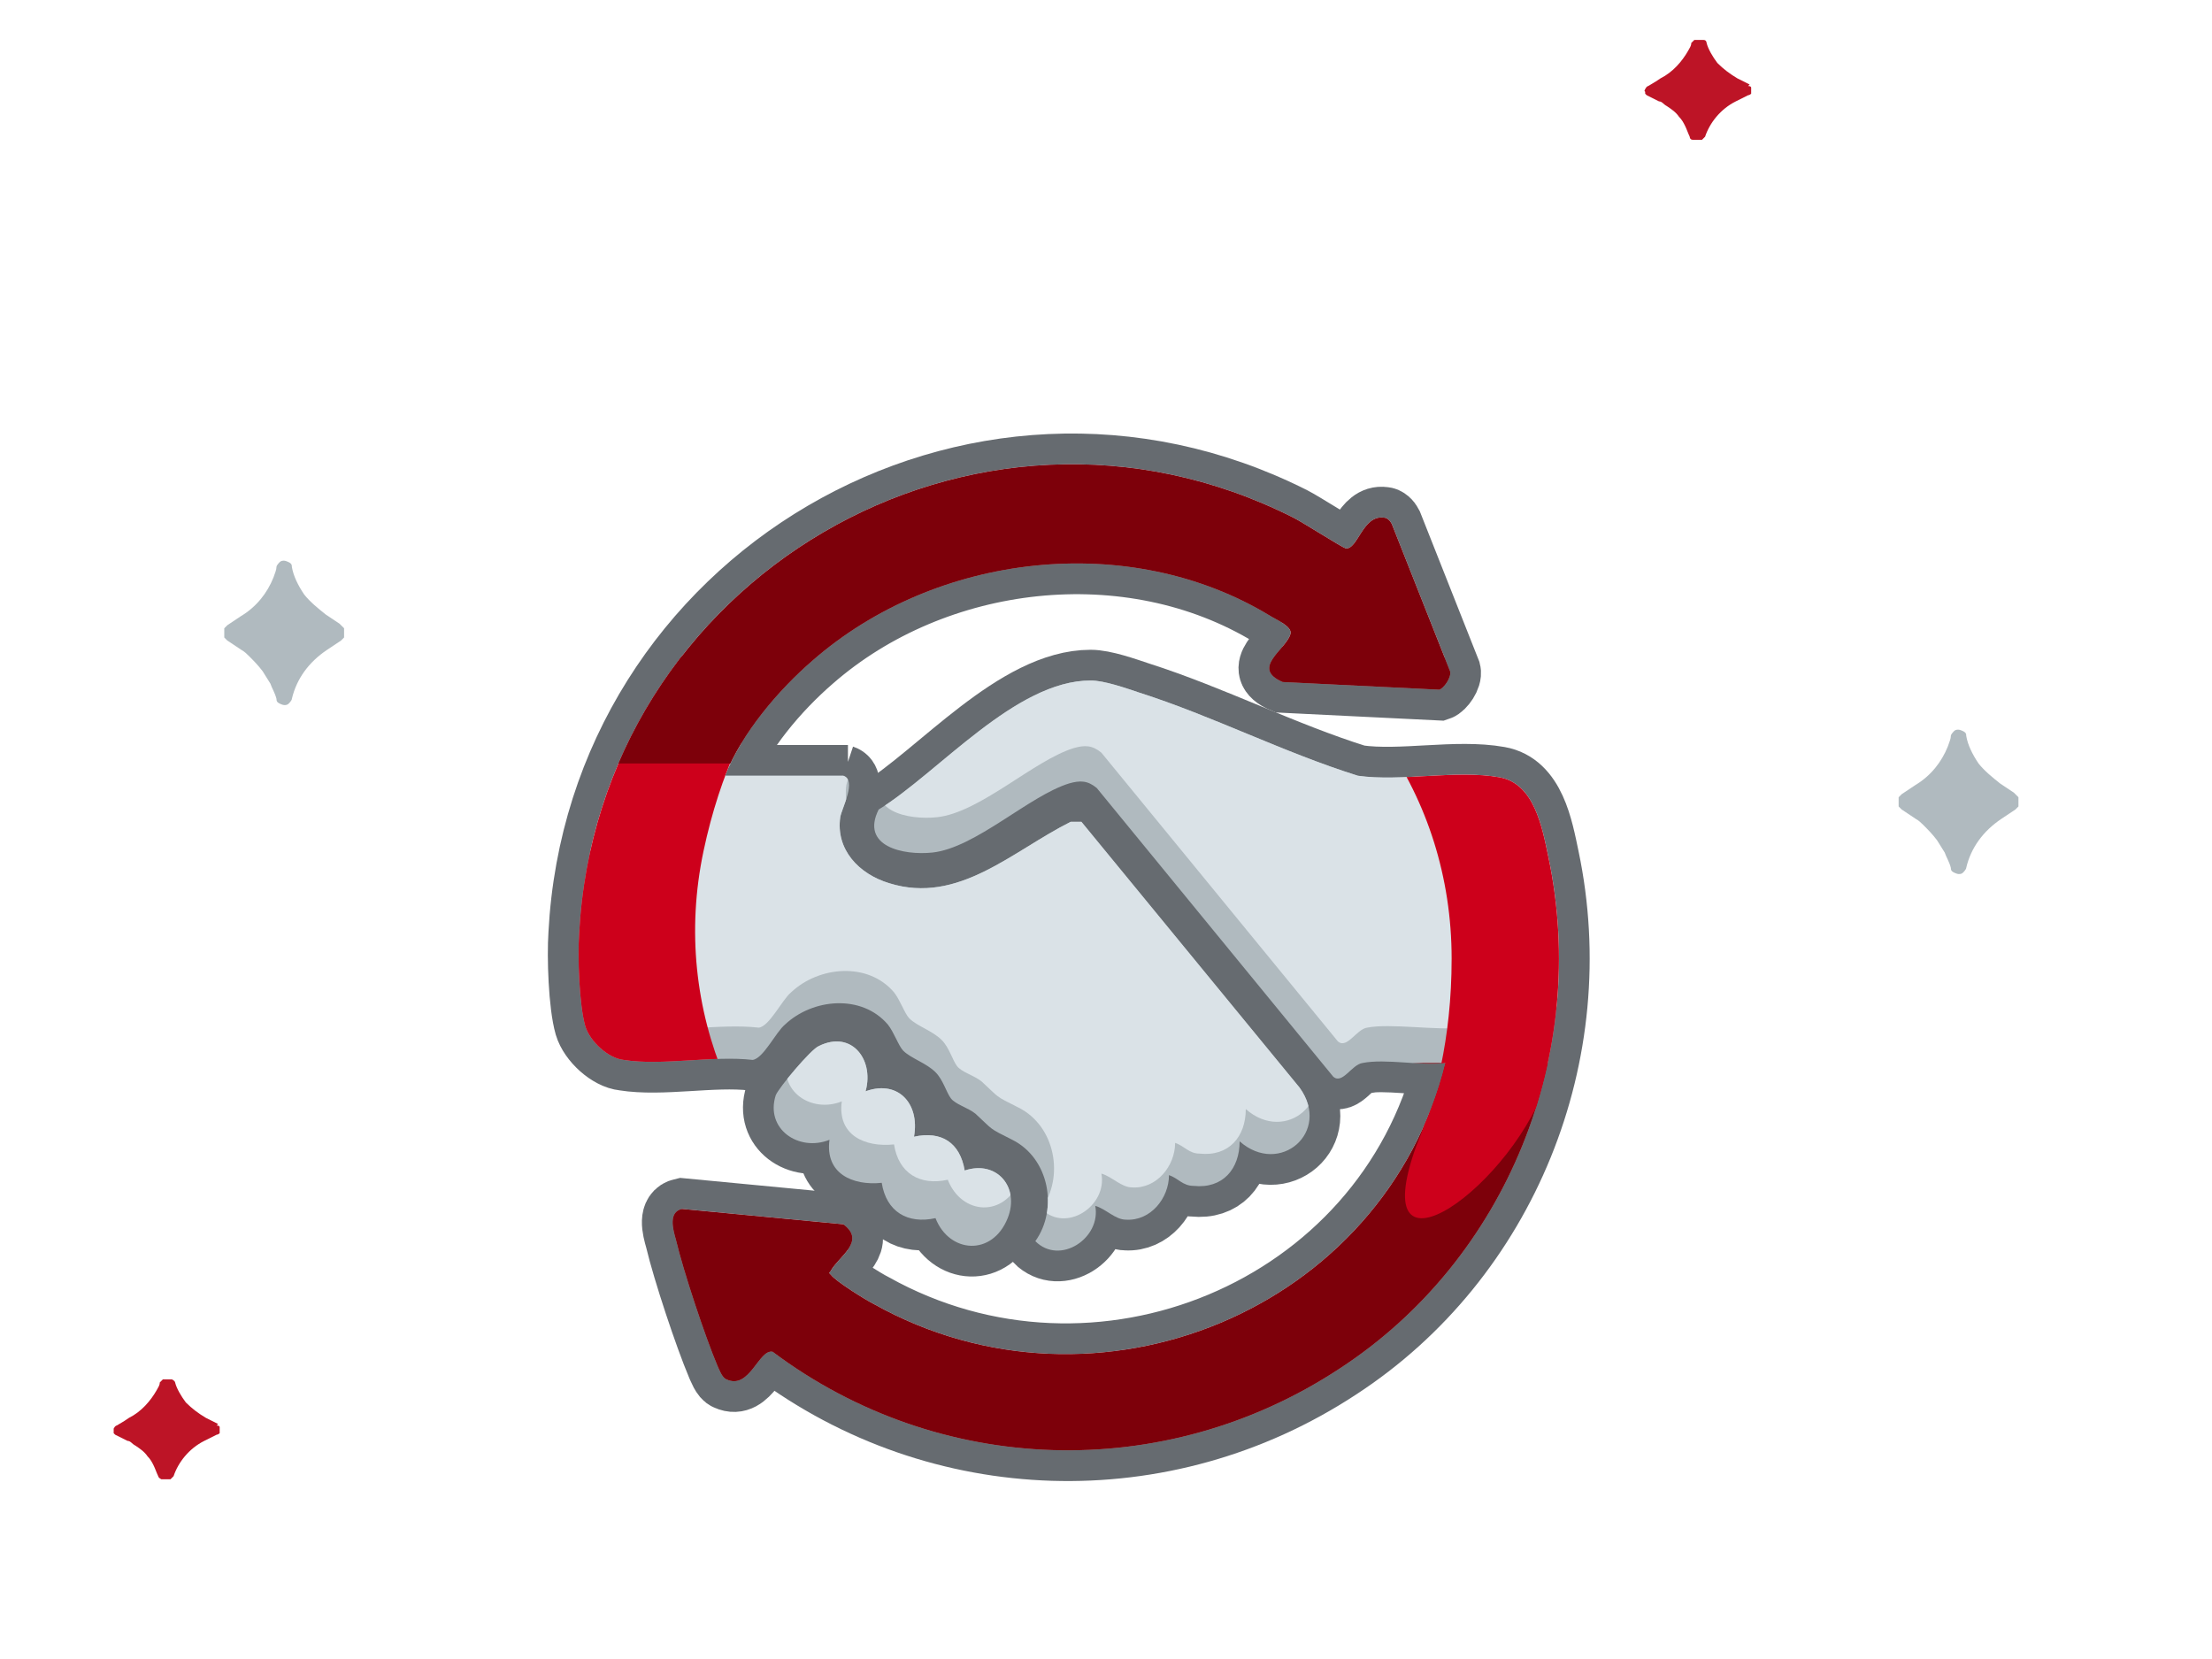
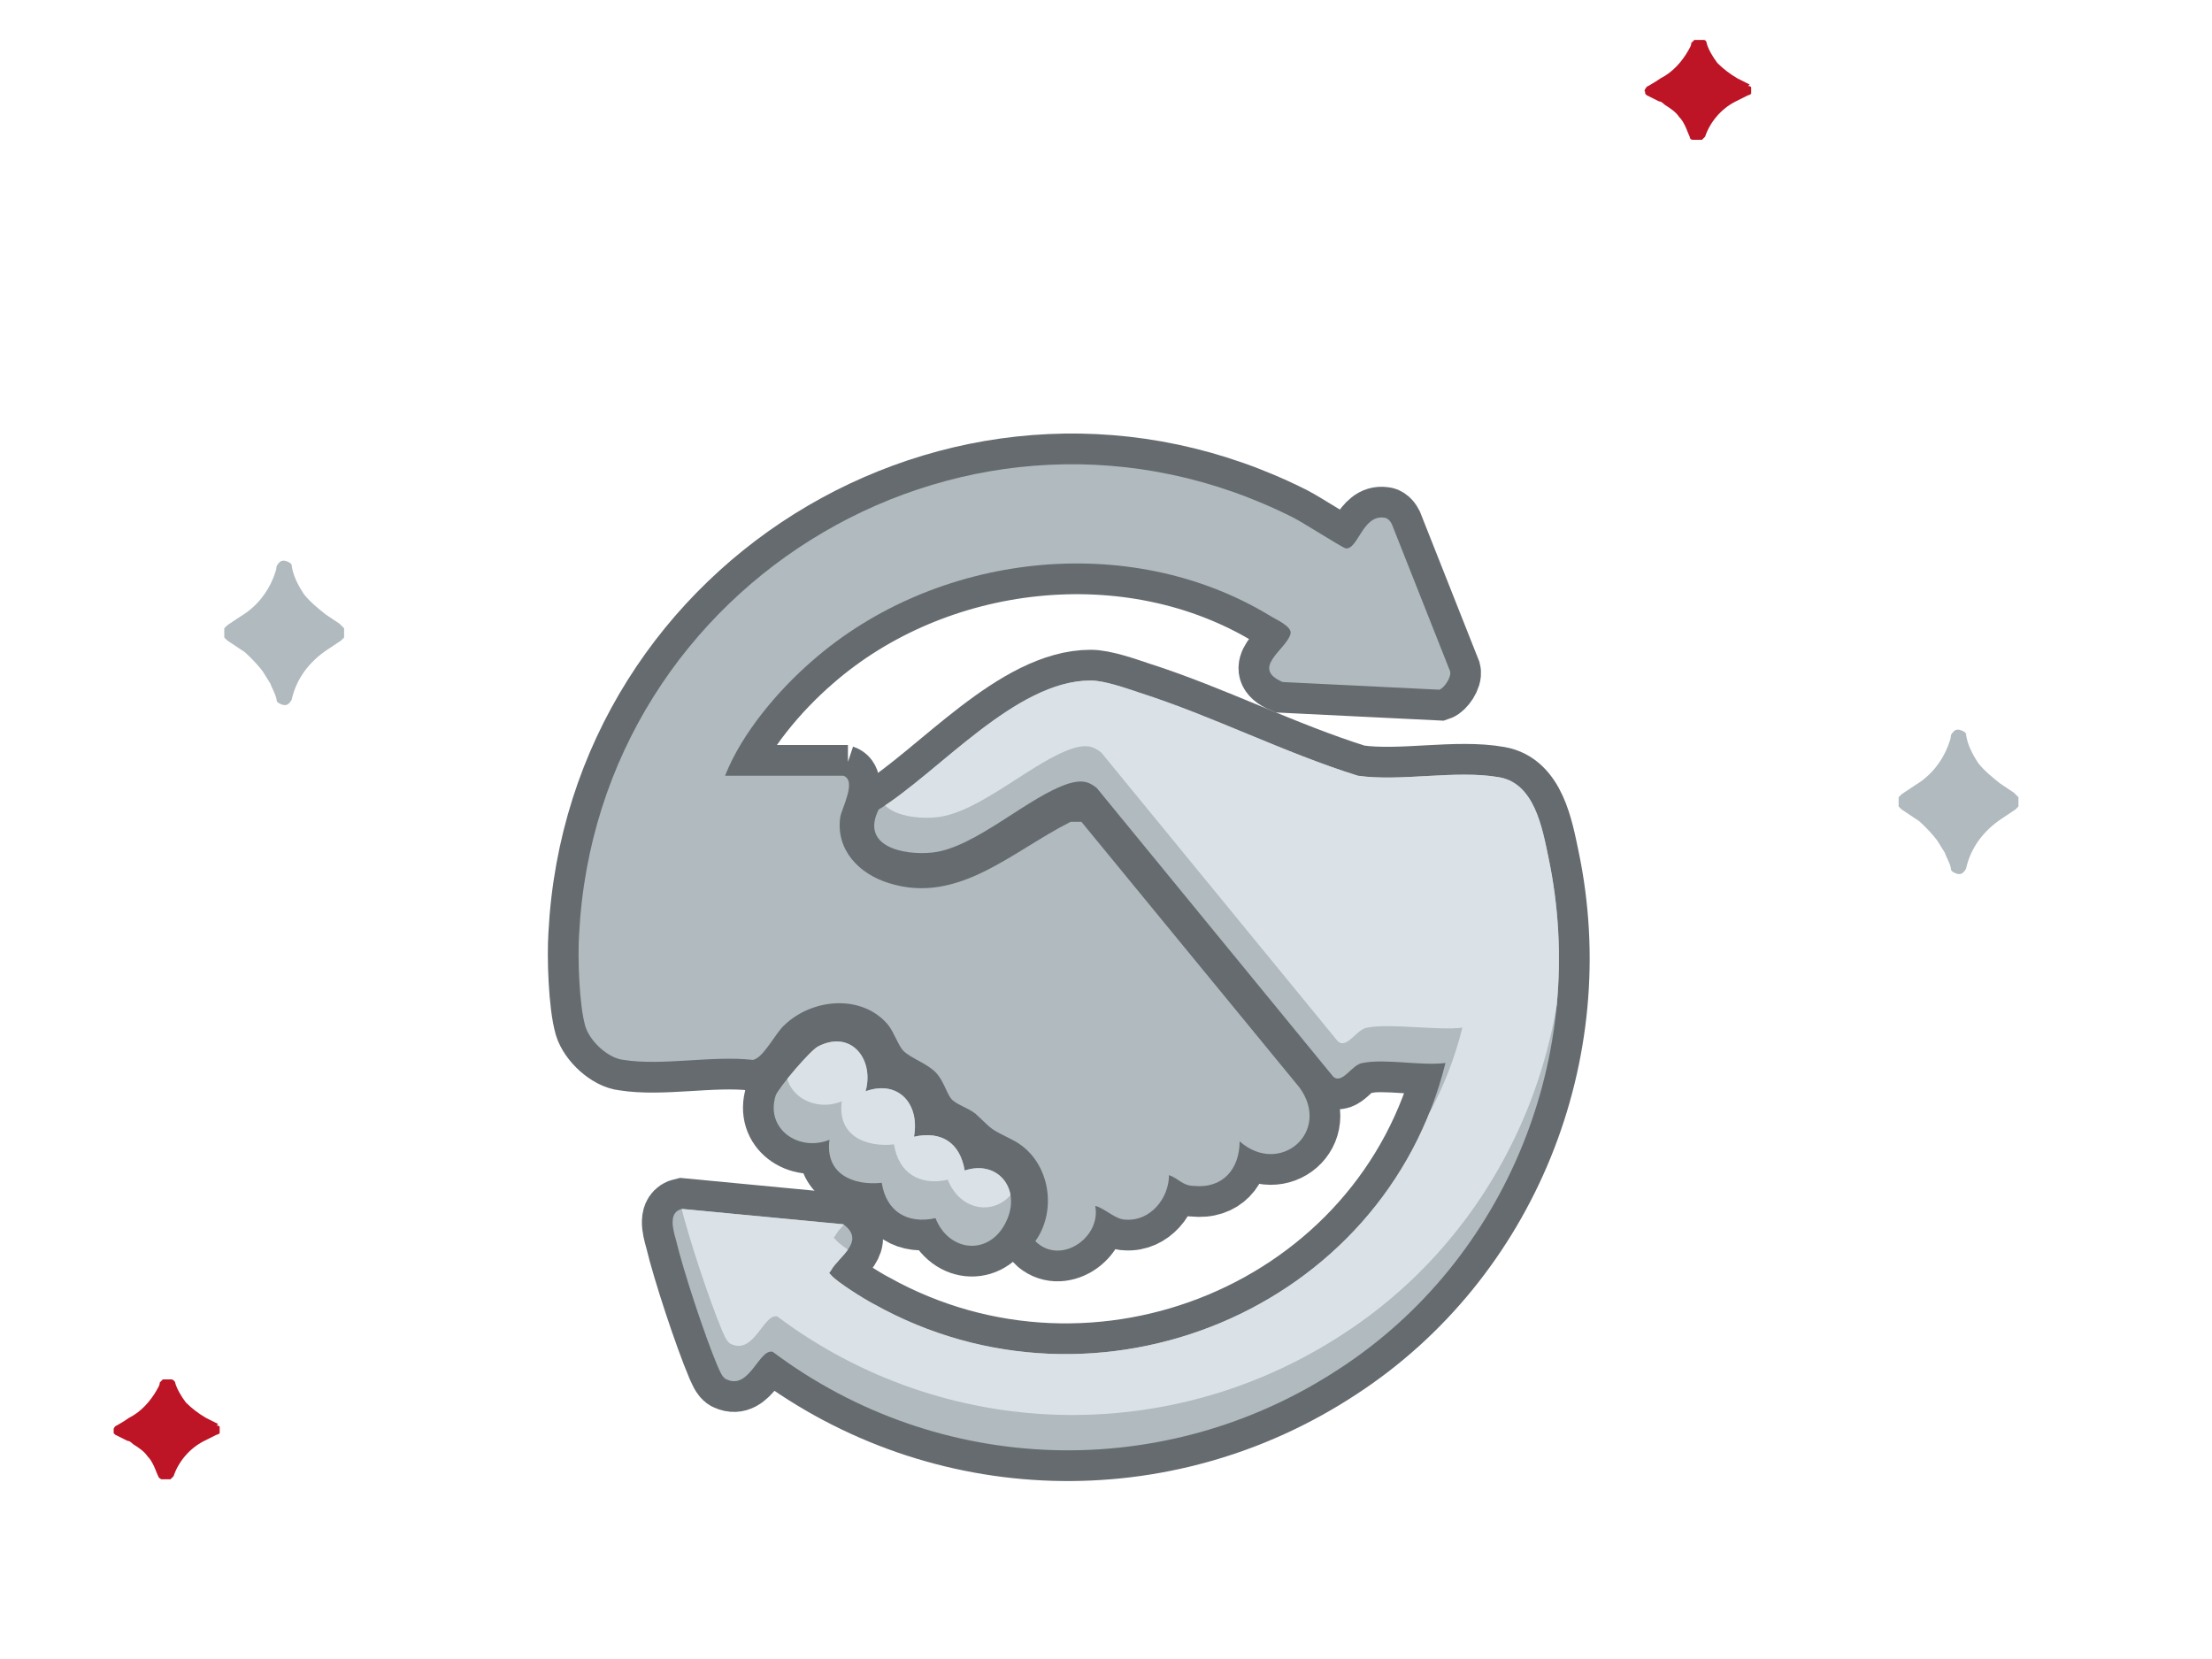
<svg xmlns="http://www.w3.org/2000/svg" id="Layer_1" version="1.1" viewBox="0 0 144 108">
  <defs>
    <style>
      .st0 {
        fill: #7d000a;
      }

      .st1 {
        clip-path: url(#clippath-6);
      }

      .st2 {
        clip-path: url(#clippath-7);
      }

      .st3 {
        fill: #bd1426;
      }

      .st4 {
        clip-path: url(#clippath-4);
      }

      .st5 {
        fill: #cd001b;
      }

      .st6, .st7, .st8, .st9 {
        fill: none;
      }

      .st7 {
        clip-path: url(#clippath-5);
      }

      .st10 {
        clip-path: url(#clippath-1);
      }

      .st8 {
        stroke: #666b70;
        stroke-miterlimit: 10;
        stroke-width: 4px;
      }

      .st11 {
        clip-path: url(#clippath-8);
      }

      .st12 {
        fill: #b0babf;
      }

      .st9 {
        clip-path: url(#clippath-2);
      }

      .st13 {
        fill: #dae2e7;
      }

      .st14 {
        clip-path: url(#clippath-3);
      }

      .st15 {
        clip-path: url(#clippath);
      }
    </style>
    <clipPath id="clippath">
      <rect class="st6" x="-3" y="2" width="150" height="104" />
    </clipPath>
    <clipPath id="clippath-1">
-       <path class="st6" d="M54.9,50.5c.9.3-.1,2.1-.2,2.7-.3,2.1,1.2,3.7,3.2,4.3,4.5,1.4,8-2.1,11.8-4h.7s14.2,17.3,14.2,17.3c2.1,2.9-1.3,5.8-3.9,3.5,0,1.8-1.1,3.1-3,2.9-.7,0-1-.5-1.6-.7,0,1.5-1.2,3-2.8,2.9-.7,0-1.3-.7-2-.9.4,2.1-2.3,3.9-3.9,2.3,1.5-2.1.9-5.4-1.5-6.6-1.6-.8-1.2-.6-2.4-1.7-.5-.4-1.3-.6-1.6-1-.3-.4-.5-1.2-1-1.7-.6-.6-1.6-.9-2.1-1.4-.3-.3-.6-1.2-1-1.7-1.7-2-4.9-1.7-6.7,0-.6.5-1.4,2.2-2.1,2.3-2.6-.3-5.9.4-8.4,0-1-.1-2.2-1.2-2.5-2.2-.4-1.4-.5-4.5-.4-6,1.2-23.1,25.7-37.6,46.5-27.1.6.3,3.1,1.9,3.4,2,.8.1,1.1-2.2,2.5-2,.2,0,.4.2.5.4l3.8,9.6c.1.4-.4,1.1-.7,1.2l-10.2-.5c-2.1-.9.2-2.1.5-3.1.2-.5-1-1-1.3-1.2-9.2-5.6-21.8-4.1-29.8,2.9-2.2,1.9-4.6,4.7-5.7,7.5h8Z" />
-     </clipPath>
+       </clipPath>
    <clipPath id="clippath-2">
      <polygon class="st6" points="13.9 4.9 13.9 49.7 107.3 49.7 107.3 4.9 13.9 4.9 13.9 4.9" />
    </clipPath>
    <clipPath id="clippath-3">
      <path class="st9" d="M54.9,50.5c.9.3-.1,2.1-.2,2.7-.3,2.1,1.2,3.7,3.2,4.3,4.5,1.4,8-2.1,11.8-4h.7s14.2,17.3,14.2,17.3c2.1,2.9-1.3,5.8-3.9,3.5,0,1.8-1.1,3.1-3,2.9-.7,0-1-.5-1.6-.7,0,1.5-1.2,3-2.8,2.9-.7,0-1.3-.7-2-.9.4,2.1-2.3,3.9-3.9,2.3,1.5-2.1.9-5.4-1.5-6.6-1.6-.8-1.2-.6-2.4-1.7-.5-.4-1.3-.6-1.6-1-.3-.4-.5-1.2-1-1.7-.6-.6-1.6-.9-2.1-1.4-.3-.3-.6-1.2-1-1.7-1.7-2-4.9-1.7-6.7,0-.6.5-1.4,2.2-2.1,2.3-2.6-.3-5.9.4-8.4,0-1-.1-2.2-1.2-2.5-2.2-.4-1.4-.5-4.5-.4-6,1.2-23.1,25.7-37.6,46.5-27.1.6.3,3.1,1.9,3.4,2,.8.1,1.1-2.2,2.5-2,.2,0,.4.2.5.4l3.8,9.6c.1.4-.4,1.1-.7,1.2l-10.2-.5c-2.1-.9.2-2.1.5-3.1.2-.5-1-1-1.3-1.2-9.2-5.6-21.8-4.1-29.8,2.9-2.2,1.9-4.6,4.7-5.7,7.5h8Z" />
    </clipPath>
    <clipPath id="clippath-4">
      <path class="st6" d="M88.7,69.2c-.7.1-1.3,1.4-1.9.9l-15.4-18.8c-.6-.5-1.1-.5-1.8-.3-2.6.8-6.1,4.2-8.9,4.5-1.9.2-4.7-.4-3.5-2.8,3.9-2.4,8.9-8.4,13.8-8.4.9,0,2.3.5,3.2.8,4.7,1.5,9.4,3.9,14.2,5.4,2.8.4,6.4-.4,9.2.1,2.3.4,2.8,3.3,3.2,5.2,2.7,12.8-2.7,26.2-13.6,33.3-11.4,7.5-26.1,7-36.9-1.1-.9-.2-1.5,2.5-3,1.8-.3-.1-.5-.7-.6-.9-.8-1.9-2.2-6.1-2.7-8.2-.2-.7-.5-1.8.4-2l10.5,1c1.5,1.1-.3,2.1-.8,3-.1.2-.2.1,0,.3.3.4,2.2,1.6,2.8,1.9,14.5,8.1,33.2.4,37.2-15.7-1.6.2-3.9-.3-5.4,0h0Z" />
    </clipPath>
    <clipPath id="clippath-5">
      <polygon class="st6" points="30 72.5 30 101.4 111.3 101.4 111.3 69.2 90.5 69.2 85.3 72.5 30 72.5 30 72.5" />
    </clipPath>
    <clipPath id="clippath-6">
      <path class="st7" d="M88.7,69.2c-.7.1-1.3,1.4-1.9.9l-15.4-18.8c-.6-.5-1.1-.5-1.8-.3-2.6.8-6.1,4.2-8.9,4.5-1.9.2-4.7-.4-3.5-2.8,3.9-2.4,8.9-8.4,13.8-8.4.9,0,2.3.5,3.2.8,4.7,1.5,9.4,3.9,14.2,5.4,2.8.4,6.4-.4,9.2.1,2.3.4,2.8,3.3,3.2,5.2,2.7,12.8-2.7,26.2-13.6,33.3-11.4,7.5-26.1,7-36.9-1.1-.9-.2-1.5,2.5-3,1.8-.3-.1-.5-.7-.6-.9-.8-1.9-2.2-6.1-2.7-8.2-.2-.7-.5-1.8.4-2l10.5,1c1.5,1.1-.3,2.1-.8,3-.1.2-.2.1,0,.3.3.4,2.2,1.6,2.8,1.9,14.5,8.1,33.2.4,37.2-15.7-1.6.2-3.9-.3-5.4,0h0Z" />
    </clipPath>
    <clipPath id="clippath-7">
      <path class="st6" d="M88.7,69.2c-.7.1-1.3,1.4-1.9.9l-15.4-18.8c-.6-.5-1.1-.5-1.8-.3-2.6.8-6.1,4.2-8.9,4.5-1.9.2-4.7-.4-3.5-2.8,3.9-2.4,8.9-8.4,13.8-8.4.9,0,2.3.5,3.2.8,4.7,1.5,9.4,3.9,14.2,5.4,2.8.4,6.4-.4,9.2.1,2.3.4,2.8,3.3,3.2,5.2,2.7,12.8-2.7,26.2-13.6,33.3-11.4,7.5-26.1,7-36.9-1.1-.9-.2-1.5,2.5-3,1.8-.3-.1-.5-.7-.6-.9-.8-1.9-2.2-6.1-2.7-8.2-.2-.7-.5-1.8.4-2l10.5,1c1.5,1.1-.3,2.1-.8,3-.1.2-.2.1,0,.3.3.4,2.2,1.6,2.8,1.9,14.5,8.1,33.2.4,37.2-15.7-1.6.2-3.9-.3-5.4,0h0Z" />
    </clipPath>
    <clipPath id="clippath-8">
      <path class="st6" d="M56.2,71.1c2.2-.9,3.7.7,3.3,2.9,1.8-.4,3,.4,3.3,2.2,2.1-.7,3.6,1.1,2.8,3.1-1,2.5-3.8,2.3-4.7,0-1.8.4-3.2-.4-3.5-2.3-1.9.2-3.7-.6-3.4-2.8-2,.8-4.2-.7-3.5-2.9.2-.5,2.3-3,2.8-3.2,2.2-1.1,3.7,1,3,3.1h0Z" />
    </clipPath>
  </defs>
  <path class="st13" d="M54.9,50.5c.9.3-.1,2.1-.2,2.7-.3,2.1,1.2,3.7,3.2,4.3,4.5,1.4,8-2.1,11.8-4h.7s14.2,17.3,14.2,17.3c2.1,2.9-1.3,5.8-3.9,3.5,0,1.8-1.1,3.1-3,2.9-.7,0-1-.5-1.6-.7,0,1.5-1.2,3-2.8,2.9-.7,0-1.3-.7-2-.9.4,2.1-2.3,3.9-3.9,2.3,1.5-2.1.9-5.4-1.5-6.6-1.6-.8-1.2-.6-2.4-1.7-.5-.4-1.3-.6-1.6-1-.3-.4-.5-1.2-1-1.7-.6-.6-1.6-.9-2.1-1.4-.3-.3-.6-1.2-1-1.7-1.7-2-4.9-1.7-6.7,0-.6.5-1.4,2.2-2.1,2.3-2.6-.3-5.9.4-8.4,0-1-.1-2.2-1.2-2.5-2.2-.4-1.4-.5-4.5-.4-6,1.2-23.1,25.7-37.6,46.5-27.1.6.3,3.1,1.9,3.4,2,.8.1,1.1-2.2,2.5-2,.2,0,.4.2.5.4l3.8,9.6c.1.4-.4,1.1-.7,1.2l-10.2-.5c-2.1-.9.2-2.1.5-3.1.2-.5-1-1-1.3-1.2-9.2-5.6-21.8-4.1-29.8,2.9-2.2,1.9-4.6,4.7-5.7,7.5h8Z" />
  <path class="st8" d="M54.9,50.5c.9.3-.1,2.1-.2,2.7-.3,2.1,1.2,3.7,3.2,4.3,4.5,1.4,8-2.1,11.8-4h.7s14.2,17.3,14.2,17.3c2.1,2.9-1.3,5.8-3.9,3.5,0,1.8-1.1,3.1-3,2.9-.7,0-1-.5-1.6-.7,0,1.5-1.2,3-2.8,2.9-.7,0-1.3-.7-2-.9.4,2.1-2.3,3.9-3.9,2.3,1.5-2.1.9-5.4-1.5-6.6-1.6-.8-1.2-.6-2.4-1.7-.5-.4-1.3-.6-1.6-1-.3-.4-.5-1.2-1-1.7-.6-.6-1.6-.9-2.1-1.4-.3-.3-.6-1.2-1-1.7-1.7-2-4.9-1.7-6.7,0-.6.5-1.4,2.2-2.1,2.3-2.6-.3-5.9.4-8.4,0-1-.1-2.2-1.2-2.5-2.2-.4-1.4-.5-4.5-.4-6,1.2-23.1,25.7-37.6,46.5-27.1.6.3,3.1,1.9,3.4,2,.8.1,1.1-2.2,2.5-2,.2,0,.4.2.5.4l3.8,9.6c.1.4-.4,1.1-.7,1.2l-10.2-.5c-2.1-.9.2-2.1.5-3.1.2-.5-1-1-1.3-1.2-9.2-5.6-21.8-4.1-29.8,2.9-2.2,1.9-4.6,4.7-5.7,7.5h8Z" />
  <path class="st13" d="M88.7,69.2c-.7.1-1.3,1.4-1.9.9l-15.4-18.8c-.6-.5-1.1-.5-1.8-.3-2.6.8-6.1,4.2-8.9,4.5-1.9.2-4.7-.4-3.5-2.8,3.9-2.4,8.9-8.4,13.8-8.4.9,0,2.3.5,3.2.8,4.7,1.5,9.4,3.9,14.2,5.4,2.8.4,6.4-.4,9.2.1,2.3.4,2.8,3.3,3.2,5.2,2.7,12.8-2.7,26.2-13.6,33.3-11.4,7.5-26.1,7-36.9-1.1-.9-.2-1.5,2.5-3,1.8-.3-.1-.5-.7-.6-.9-.8-1.9-2.2-6.1-2.7-8.2-.2-.7-.5-1.8.4-2l10.5,1c1.5,1.1-.3,2.1-.8,3-.1.2-.2.1,0,.3.3.4,2.2,1.6,2.8,1.9,14.5,8.1,33.2.4,37.2-15.7-1.6.2-3.9-.3-5.4,0h0Z" />
  <g class="st15">
    <path class="st8" d="M88.7,69.2c-.7.1-1.3,1.4-1.9.9l-15.4-18.8c-.6-.5-1.1-.5-1.8-.3-2.6.8-6.1,4.2-8.9,4.5-1.9.2-4.7-.4-3.5-2.8,3.9-2.4,8.9-8.4,13.8-8.4.9,0,2.3.5,3.2.8,4.7,1.5,9.4,3.9,14.2,5.4,2.8.4,6.4-.4,9.2.1,2.3.4,2.8,3.3,3.2,5.2,2.7,12.8-2.7,26.2-13.6,33.3-11.4,7.5-26.1,7-36.9-1.1-.9-.2-1.5,2.5-3,1.8-.3-.1-.5-.7-.6-.9-.8-1.9-2.2-6.1-2.7-8.2-.2-.7-.5-1.8.4-2l10.5,1c1.5,1.1-.3,2.1-.8,3-.1.2-.2.1,0,.3.3.4,2.2,1.6,2.8,1.9,14.5,8.1,33.2.4,37.2-15.7-1.6.2-3.9-.3-5.4,0h0Z" />
  </g>
  <path class="st13" d="M56.2,71.1c2.2-.9,3.7.7,3.3,2.9,1.8-.4,3,.4,3.3,2.2,2.1-.7,3.6,1.1,2.8,3.1-1,2.5-3.8,2.3-4.7,0-1.8.4-3.2-.4-3.5-2.3-1.9.2-3.7-.6-3.4-2.8-2,.8-4.2-.7-3.5-2.9.2-.5,2.3-3,2.8-3.2,2.2-1.1,3.7,1,3,3.1h0Z" />
  <path class="st8" d="M56.2,71.1c2.2-.9,3.7.7,3.3,2.9,1.8-.4,3,.4,3.3,2.2,2.1-.7,3.6,1.1,2.8,3.1-1,2.5-3.8,2.3-4.7,0-1.8.4-3.2-.4-3.5-2.3-1.9.2-3.7-.6-3.4-2.8-2,.8-4.2-.7-3.5-2.9.2-.5,2.3-3,2.8-3.2,2.2-1.1,3.7,1,3,3.1h0Z" />
  <path class="st12" d="M54.9,50.5c.9.3-.1,2.1-.2,2.7-.3,2.1,1.2,3.7,3.2,4.3,4.5,1.4,8-2.1,11.8-4h.7s14.2,17.3,14.2,17.3c2.1,2.9-1.3,5.8-3.9,3.5,0,1.8-1.1,3.1-3,2.9-.7,0-1-.5-1.6-.7,0,1.5-1.2,3-2.8,2.9-.7,0-1.3-.7-2-.9.4,2.1-2.3,3.9-3.9,2.3,1.5-2.1.9-5.4-1.5-6.6-1.6-.8-1.2-.6-2.4-1.7-.5-.4-1.3-.6-1.6-1-.3-.4-.5-1.2-1-1.7-.6-.6-1.6-.9-2.1-1.4-.3-.3-.6-1.2-1-1.7-1.7-2-4.9-1.7-6.7,0-.6.5-1.4,2.2-2.1,2.3-2.6-.3-5.9.4-8.4,0-1-.1-2.2-1.2-2.5-2.2-.4-1.4-.5-4.5-.4-6,1.2-23.1,25.7-37.6,46.5-27.1.6.3,3.1,1.9,3.4,2,.8.1,1.1-2.2,2.5-2,.2,0,.4.2.5.4l3.8,9.6c.1.4-.4,1.1-.7,1.2l-10.2-.5c-2.1-.9.2-2.1.5-3.1.2-.5-1-1-1.3-1.2-9.2-5.6-21.8-4.1-29.8,2.9-2.2,1.9-4.6,4.7-5.7,7.5h8Z" />
  <g class="st10">
    <path class="st13" d="M55.3,48.4c.9.3-.1,2.1-.2,2.7-.3,2.1,1.2,3.7,3.2,4.3,4.5,1.4,8-2.1,11.8-4h.7s14.2,17.3,14.2,17.3c2.1,2.9-1.3,5.8-3.9,3.5,0,1.8-1.1,3.1-3,2.9-.7,0-1-.5-1.6-.7,0,1.5-1.2,3-2.8,2.9-.7,0-1.3-.7-2-.9.4,2.1-2.3,3.9-3.9,2.3,1.5-2.1.9-5.4-1.5-6.6-1.6-.8-1.2-.6-2.4-1.7-.5-.4-1.3-.6-1.6-1-.3-.4-.5-1.2-1-1.7-.6-.6-1.6-.9-2.1-1.4-.3-.3-.6-1.2-1-1.7-1.7-2-4.9-1.7-6.7,0-.6.5-1.4,2.2-2.1,2.3-2.6-.3-5.9.4-8.4,0-1-.1-2.2-1.2-2.5-2.2-.4-1.4-.5-4.5-.4-6,1.2-23.1,25.7-37.6,46.5-27.1.6.3,3.1,1.9,3.4,2,.8.1,1.1-2.2,2.5-2,.2,0,.4.2.5.4l3.8,9.6c.1.4-.4,1.1-.7,1.2l-10.2-.5c-2.1-.9.2-2.1.5-3.1.2-.5-1-1-1.3-1.2-9.2-5.6-21.8-4.1-29.8,2.9-2.2,1.9-4.6,4.7-5.7,7.5h8Z" />
-     <path class="st5" d="M37.2,56.4c-.7,4.3-.5,8.6.5,12.6.2.2,7,.7,9.5,1.2-1.9-4.5-2.5-9.6-1.4-14.8,1.1-5.2,3-8.8,4.8-11.4,5.5-8.7-5.9-3.8-9.4,2.6-1.4,2.5-3.4,6.9-4,9.8h0Z" />
-     <polygon class="st0" points="13.9 4.9 13.9 49.7 107.3 49.7 107.3 4.9 13.9 4.9 13.9 4.9" />
  </g>
  <g class="st14">
    <path class="st5" d="M55.3,48.4c.9.3-.1,2.1-.2,2.7-.3,2.1,1.2,3.7,3.2,4.3,4.5,1.4,8-2.1,11.8-4h.7s14.2,17.3,14.2,17.3c2.1,2.9-1.3,5.8-3.9,3.5,0,1.8-1.1,3.1-3,2.9-.7,0-1-.5-1.6-.7,0,1.5-1.2,3-2.8,2.9-.7,0-1.3-.7-2-.9.4,2.1-2.3,3.9-3.9,2.3,1.5-2.1.9-5.4-1.5-6.6-1.6-.8-1.2-.6-2.4-1.7-.5-.4-1.3-.6-1.6-1-.3-.4-.5-1.2-1-1.7-.6-.6-1.6-.9-2.1-1.4-.3-.3-.6-1.2-1-1.7-1.7-2-4.9-1.7-6.7,0-.6.5-1.4,2.2-2.1,2.3-2.6-.3-5.9.4-8.4,0-1-.1-2.2-1.2-2.5-2.2-.4-1.4-.5-4.5-.4-6,1.2-23.1,25.7-37.6,46.5-27.1.6.3,3.1,1.9,3.4,2,.8.1,1.1-2.2,2.5-2,.2,0,.4.2.5.4l3.8,9.6c.1.4-.4,1.1-.7,1.2l-10.2-.5c-2.1-.9.2-2.1.5-3.1.2-.5-1-1-1.3-1.2-9.2-5.6-21.8-4.1-29.8,2.9-2.2,1.9-4.6,4.7-5.7,7.5h8Z" />
  </g>
  <path class="st12" d="M88.7,69.2c-.7.1-1.3,1.4-1.9.9l-15.4-18.8c-.6-.5-1.1-.5-1.8-.3-2.6.8-6.1,4.2-8.9,4.5-1.9.2-4.7-.4-3.5-2.8,3.9-2.4,8.9-8.4,13.8-8.4.9,0,2.3.5,3.2.8,4.7,1.5,9.4,3.9,14.2,5.4,2.8.4,6.4-.4,9.2.1,2.3.4,2.8,3.3,3.2,5.2,2.7,12.8-2.7,26.2-13.6,33.3-11.4,7.5-26.1,7-36.9-1.1-.9-.2-1.5,2.5-3,1.8-.3-.1-.5-.7-.6-.9-.8-1.9-2.2-6.1-2.7-8.2-.2-.7-.5-1.8.4-2l10.5,1c1.5,1.1-.3,2.1-.8,3-.1.2-.2.1,0,.3.3.4,2.2,1.6,2.8,1.9,14.5,8.1,33.2.4,37.2-15.7-1.6.2-3.9-.3-5.4,0h0Z" />
  <g class="st4">
    <path class="st13" d="M89,66.9c-.7.1-1.3,1.4-1.9.9l-15.4-18.8c-.6-.5-1.1-.5-1.8-.3-2.6.8-6.1,4.2-8.9,4.5-1.9.2-4.7-.4-3.5-2.8,3.9-2.4,8.9-8.4,13.8-8.4.9,0,2.3.5,3.2.8,4.7,1.5,9.4,3.9,14.2,5.4,2.8.4,6.4-.4,9.2.1,2.3.4,2.8,3.3,3.2,5.2,2.7,12.8-2.7,26.2-13.6,33.3-11.4,7.5-26.1,7-36.9-1.1-.9-.2-1.5,2.5-3,1.8-.3-.1-.5-.7-.6-.9-.8-1.9-2.2-6.1-2.7-8.2-.2-.7-.5-1.8.4-2l10.5,1c1.5,1.1-.3,2.1-.8,3-.1.2-.2.1,0,.3.3.4,2.2,1.6,2.8,1.9,14.5,8.1,34,.4,38-15.7-1.6.2-4.7-.3-6.2,0h0Z" />
-     <polygon class="st0" points="30 72.5 30 101.4 111.3 101.4 111.3 69.2 90.5 69.2 85.3 72.5 30 72.5 30 72.5" />
  </g>
  <g class="st1">
    <path class="st5" d="M89.8,66.9c-.7.1-1.3,1.4-1.9.9l-15.4-18.8c-.6-.5-1.1-.5-1.8-.3-2.6.8-6.1,4.2-8.9,4.5-1.9.2-4.7-.4-3.5-2.8,3.9-2.4,8.9-8.4,13.8-8.4.9,0,2.3.5,3.2.8,4.7,1.5,9.4,3.9,14.2,5.4,2.8.4,6.4-.4,9.2.1,2.3.4,2.8,3.3,3.2,5.2,2.7,12.8-2.7,26.2-13.6,33.3-11.4,7.5-26.1,7-36.9-1.1-.9-.2-1.5,2.5-3,1.8-.3-.1-.5-.7-.6-.9-.8-1.9-2.2-6.1-2.7-8.2-.2-.7-.5-1.8.4-2l10.5,1c1.5,1.1,1.3,2.1.8,3-.1.2-.2.1,0,.3.3.4.6,1.6,1.2,1.9,14.5,8.1,33.2.4,37.2-15.7-1.6.2-3.9-.3-5.4,0h0Z" />
  </g>
  <g class="st2">
-     <path class="st5" d="M101.7,60.7c-.2-4.3-1.3-8.5-3.1-12.2-.2-.1-.5-.2-.8-.3-2.3-.4-5.2,0-7.7,0,2.8,4,4.4,8.9,4.4,14.2s-1.1,9.3-2.3,12.2c-3.5,9.7,6.5,2.5,8.6-4.5.8-2.8.8-6.4.9-9.3h0Z" />
-   </g>
+     </g>
  <path class="st12" d="M56.2,71.1c2.2-.9,3.7.7,3.3,2.9,1.8-.4,3,.4,3.3,2.2,2.1-.7,3.6,1.1,2.8,3.1-1,2.5-3.8,2.3-4.7,0-1.8.4-3.2-.4-3.5-2.3-1.9.2-3.7-.6-3.4-2.8-2,.8-4.2-.7-3.5-2.9.2-.5,2.3-3,2.8-3.2,2.2-1.1,3.7,1,3,3.1h0Z" />
  <g class="st11">
    <path class="st13" d="M57,68.6c2.2-.9,3.7.7,3.3,2.9,1.8-.4,3,.4,3.3,2.2,2.1-.7,3.6,1.1,2.8,3.1-1,2.5-3.8,2.3-4.7,0-1.8.4-3.2-.4-3.5-2.3-1.9.2-3.7-.6-3.4-2.8-2,.8-4.2-.7-3.5-2.9.2-.5,2.3-3,2.8-3.2,2.2-1.1,3.7,1,3,3.1h0Z" />
  </g>
  <path class="st3" d="M113.9,5.5l-.8-.4h0c-.5-.3-.9-.6-1.3-1h0c-.3-.4-.6-.9-.7-1.3,0,0,0-.2-.2-.2,0,0-.2,0-.3,0s-.2,0-.3,0c0,0-.1.1-.2.2,0,.2-.1.3-.2.5-.4.7-1,1.4-1.8,1.8l-.3.2-.5.3c0,0-.1,0-.2.2s0,.1,0,.2c0,0,0,.1,0,.1,0,0,0,0,.1.1l.8.4c.2,0,.3.2.5.3.3.2.6.4.8.7.2.2.3.4.4.6.1.2.2.5.3.7,0,0,0,.2.2.2,0,0,.2,0,.3,0s.2,0,.3,0c0,0,.1-.1.2-.2.3-.9,1-1.8,2-2.3l.8-.4c0,0,.1,0,.2-.1,0,0,0-.1,0-.2s0-.1,0-.2c0,0,0-.1-.2-.1h0Z" />
  <path class="st3" d="M14.2,92.7l-.8-.4h0c-.5-.3-.9-.6-1.3-1h0c-.3-.4-.6-.9-.7-1.3,0,0,0-.1-.2-.2,0,0-.2,0-.3,0s-.2,0-.3,0c0,0-.1.1-.2.2,0,.2-.1.3-.2.5-.4.7-1,1.4-1.8,1.8l-.3.2-.5.3c0,0-.1,0-.2.2,0,0,0,.1,0,.2,0,0,0,.1,0,.1,0,0,0,0,.1.1l.8.4c.2,0,.3.2.5.3.3.2.6.4.8.7.2.2.3.4.4.6.1.2.2.5.3.7,0,0,0,.1.2.2,0,0,.2,0,.3,0s.2,0,.3,0c0,0,.1-.1.2-.2.3-.9,1-1.8,2-2.3l.8-.4c0,0,.1,0,.2-.1,0,0,0-.1,0-.2,0,0,0-.1,0-.2,0,0,0-.1-.2-.1h0Z" />
  <path class="st12" d="M131.1,51.6l-.9-.6h0c-.5-.4-1-.8-1.4-1.3h0c-.4-.6-.7-1.2-.8-1.8,0-.1,0-.2-.2-.3,0,0-.2-.1-.3-.1s-.2,0-.3.1c0,0-.2.2-.2.3,0,.2-.1.4-.2.7-.4,1-1.1,1.9-2.1,2.5l-.3.2-.6.4c0,0-.1.1-.2.2,0,0,0,.2,0,.3s0,.2,0,.3c0,0,.1.1.2.2l.9.6c.2.1.4.3.5.4.3.3.6.6.9,1,.2.3.3.5.5.8.1.3.3.6.4,1,0,.1,0,.2.2.3,0,0,.2.1.3.1s.2,0,.3-.1c0,0,.2-.2.2-.3.3-1.3,1.1-2.4,2.3-3.2l.9-.6c0,0,.1-.1.2-.2,0,0,0-.2,0-.3,0,0,0-.2,0-.3,0,0-.1-.1-.2-.2h0Z" />
  <path class="st12" d="M22.1,40.6l-.9-.6h0c-.5-.4-1-.8-1.4-1.3h0c-.4-.6-.7-1.2-.8-1.8,0-.1,0-.2-.2-.3,0,0-.2-.1-.3-.1s-.2,0-.3.1c0,0-.2.2-.2.3,0,.2-.1.4-.2.7-.4,1-1.1,1.9-2.1,2.5l-.3.2-.6.4c0,0-.1.1-.2.2,0,0,0,.2,0,.3s0,.2,0,.3c0,0,.1.1.2.2l.9.6c.2.1.4.3.5.4.3.3.6.6.9,1,.2.3.3.5.5.8.1.3.3.6.4,1,0,.1,0,.2.2.3,0,0,.2.1.3.1s.2,0,.3-.1c0,0,.2-.2.2-.3.3-1.3,1.1-2.4,2.3-3.2l.9-.6c0,0,.1-.1.2-.2,0,0,0-.2,0-.3,0,0,0-.2,0-.3,0,0-.1-.1-.2-.2h0Z" />
</svg>